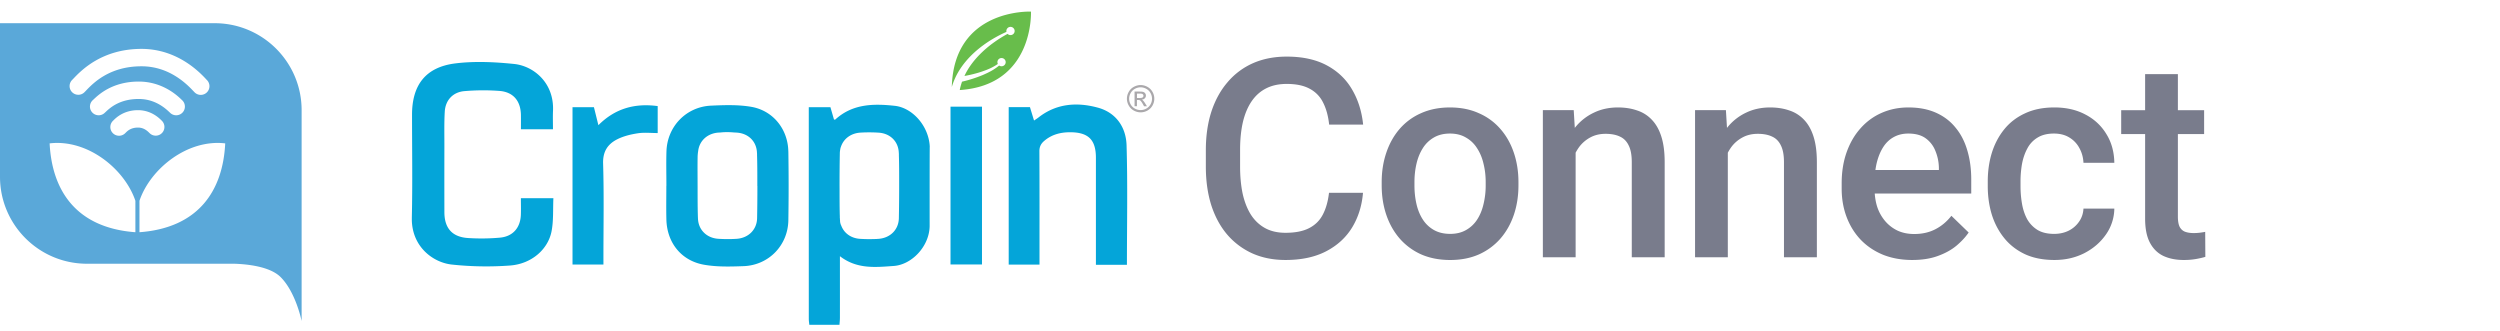
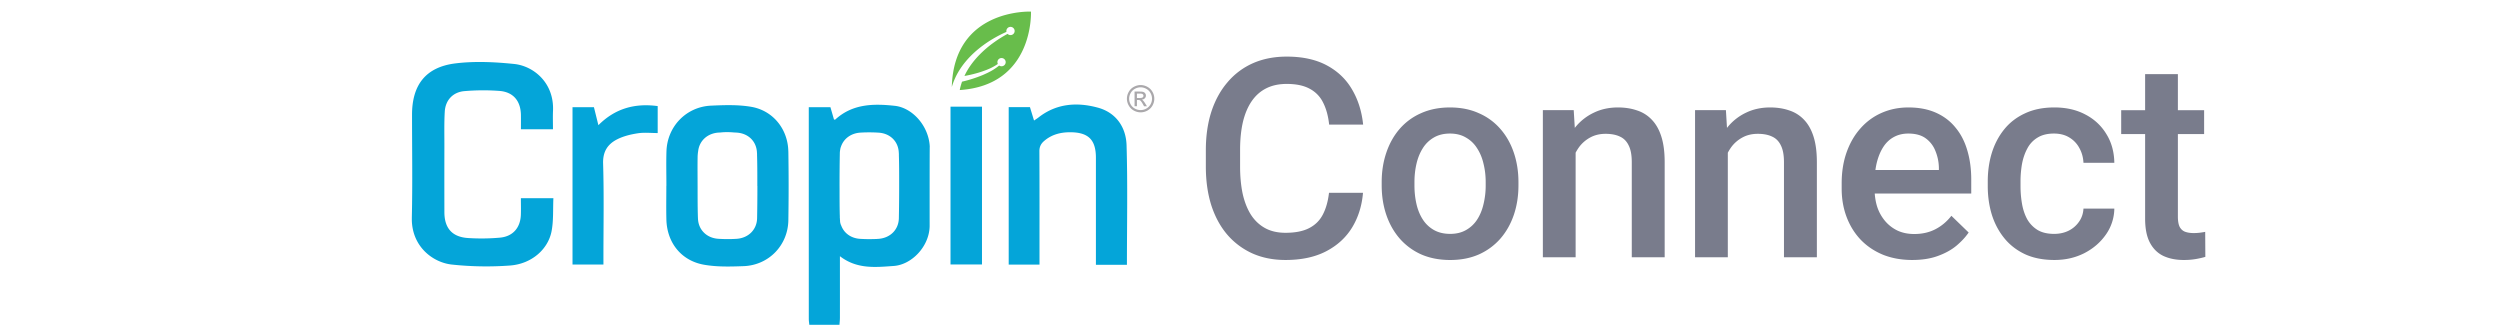
<svg xmlns="http://www.w3.org/2000/svg" width="431" height="57" fill="none" viewBox="0 0 431 57">
-   <path fill="#5AA8D9" fill-rule="evenodd" d="M0 4h37c8.284 0 15 6.716 15 15v36.342s-.987-4.937-3.62-7.57c-1.843-1.842-5.78-2.234-7.978-2.304H15c-8.284 0-15-6.715-15-15V4Zm14.824 11.628c-.105.11-.2.207-.283.291a1.5 1.5 0 0 1-2.121-2.121c.075-.075.163-.168.265-.275 1.307-1.366 4.873-5.095 11.712-5.095 6.234 0 10.086 4.107 11.094 5.181.076.082.136.146.18.189a1.5 1.5 0 0 1-2.122 2.121c-.06-.06-.134-.138-.222-.23-1.055-1.105-4.065-4.26-8.93-4.26-5.54 0-8.327 2.901-9.573 4.199Zm-2.576 19.486c-2.355-2.719-3.493-6.354-3.691-10.395 3.238-.383 6.45.697 9.094 2.563 2.68 1.89 4.763 4.58 5.69 7.336v5.417c-5.145-.38-8.737-2.203-11.093-4.921Zm22.889 0c2.356-2.719 3.494-6.354 3.691-10.395-3.238-.383-6.45.697-9.094 2.563-2.68 1.89-4.763 4.58-5.69 7.336v5.417c5.145-.38 8.737-2.203 11.093-4.921Zm-17.13-15.62c.054-.049.113-.105.18-.168.764-.718 2.406-2.263 5.729-2.263 2.887 0 4.66 1.674 5.32 2.296.055.053.103.099.143.135a1.5 1.5 0 0 0 2.01-2.227l-.11-.105c-.644-.62-3.218-3.1-7.363-3.1-4.517 0-6.9 2.246-7.75 3.048-.065.06-.121.114-.169.157a1.5 1.5 0 0 0 2.01 2.227Zm3.674 3.375-.123.12a1.5 1.5 0 0 1-2.069-2.173l.076-.075c.417-.416 1.751-1.748 4.234-1.748 1.249 0 2.238.423 2.93.863.345.219.62.444.823.627.152.137.397.382.345.333a1.5 1.5 0 0 1-2.069 2.172c-.023-.022-.05-.047-.077-.075-.317-.31-.936-.92-1.952-.92-.71 0-1.186.19-1.505.38-.28.167-.442.327-.613.495Z" clip-rule="evenodd" />
  <path fill="#797C8C" d="M229.121 33.243h5.859c-.187 2.234-.812 4.226-1.875 5.976-1.062 1.735-2.554 3.102-4.476 4.102-1.922 1-4.258 1.5-7.008 1.5-2.109 0-4.008-.375-5.695-1.125a12.48 12.48 0 0 1-4.336-3.234c-1.203-1.407-2.125-3.102-2.766-5.086-.625-1.985-.937-4.203-.937-6.656v-2.836c0-2.454.32-4.672.961-6.657.656-1.984 1.593-3.68 2.812-5.086a12.162 12.162 0 0 1 4.383-3.258c1.719-.75 3.648-1.124 5.789-1.124 2.719 0 5.016.5 6.891 1.5s3.328 2.382 4.359 4.148c1.047 1.766 1.687 3.789 1.922 6.07h-5.86c-.156-1.468-.5-2.726-1.031-3.773a5.31 5.31 0 0 0-2.297-2.39c-1.015-.563-2.343-.845-3.984-.845-1.344 0-2.516.25-3.516.75s-1.836 1.235-2.508 2.204c-.671.968-1.179 2.164-1.523 3.586-.328 1.406-.492 3.015-.492 4.828v2.883c0 1.718.148 3.28.445 4.687.313 1.39.781 2.586 1.406 3.586.641 1 1.454 1.773 2.438 2.32.984.547 2.164.82 3.539.82 1.672 0 3.023-.265 4.055-.796 1.047-.532 1.836-1.305 2.367-2.32.547-1.032.906-2.29 1.078-3.774Zm9.082-1.29v-.538c0-1.828.266-3.524.797-5.086.532-1.578 1.297-2.945 2.297-4.102A10.371 10.371 0 0 1 245 19.51c1.469-.657 3.125-.985 4.969-.985 1.859 0 3.516.328 4.969.985a10.309 10.309 0 0 1 3.726 2.718c1.016 1.157 1.789 2.524 2.321 4.102.531 1.562.797 3.258.797 5.086v.539c0 1.828-.266 3.523-.797 5.086-.532 1.562-1.305 2.93-2.321 4.101a10.745 10.745 0 0 1-3.703 2.72c-1.453.64-3.101.96-4.945.96-1.859 0-3.523-.32-4.992-.96a10.745 10.745 0 0 1-3.703-2.72c-1.016-1.172-1.789-2.539-2.321-4.101-.531-1.563-.797-3.258-.797-5.086Zm5.649-.538v.539c0 1.14.117 2.219.351 3.234.235 1.016.602 1.906 1.102 2.672a5.45 5.45 0 0 0 1.922 1.805c.781.437 1.711.656 2.789.656 1.047 0 1.953-.219 2.719-.656a5.45 5.45 0 0 0 1.922-1.805c.5-.766.867-1.656 1.101-2.672a13.49 13.49 0 0 0 .375-3.234v-.54c0-1.124-.125-2.187-.375-3.187-.234-1.015-.609-1.914-1.125-2.695a5.371 5.371 0 0 0-1.922-1.828c-.765-.453-1.679-.68-2.742-.68-1.062 0-1.984.227-2.766.68a5.445 5.445 0 0 0-1.898 1.828c-.5.781-.867 1.68-1.102 2.695-.234 1-.351 2.063-.351 3.188Zm27.786-7.008v19.945h-5.649v-25.36h5.32l.329 5.415Zm-1.008 6.328-1.828-.023c.015-1.797.265-3.446.75-4.946.5-1.5 1.187-2.789 2.062-3.867a9.1 9.1 0 0 1 3.188-2.484c1.234-.594 2.609-.89 4.125-.89 1.218 0 2.32.171 3.304.515a6.01 6.01 0 0 1 2.555 1.617c.719.75 1.266 1.727 1.641 2.93.375 1.187.562 2.648.562 4.383v16.382h-5.672V27.946c0-1.219-.179-2.18-.539-2.883-.344-.718-.851-1.226-1.523-1.523-.657-.313-1.477-.469-2.461-.469-.969 0-1.836.203-2.602.61a5.854 5.854 0 0 0-1.945 1.663 8.046 8.046 0 0 0-1.195 2.438 10.044 10.044 0 0 0-.422 2.953Zm27.246-6.328v19.945h-5.648v-25.36h5.32l.328 5.415Zm-1.008 6.328-1.828-.023c.016-1.797.266-3.446.75-4.946.5-1.5 1.188-2.789 2.063-3.867a9.096 9.096 0 0 1 3.187-2.484c1.235-.594 2.61-.89 4.125-.89 1.219 0 2.321.171 3.305.515a6.01 6.01 0 0 1 2.555 1.617c.718.75 1.265 1.727 1.64 2.93.375 1.187.563 2.648.563 4.383v16.382h-5.672V27.946c0-1.219-.18-2.18-.539-2.883-.344-.718-.852-1.226-1.524-1.523-.656-.313-1.476-.469-2.46-.469-.969 0-1.836.203-2.602.61a5.844 5.844 0 0 0-1.945 1.663 8.07 8.07 0 0 0-1.196 2.438 10.077 10.077 0 0 0-.422 2.953Zm32.825 14.086c-1.875 0-3.57-.305-5.086-.914-1.5-.625-2.781-1.492-3.844-2.602-1.046-1.109-1.851-2.414-2.414-3.914-.562-1.5-.843-3.117-.843-4.851v-.938c0-1.984.289-3.781.867-5.39.578-1.61 1.383-2.985 2.414-4.125a10.373 10.373 0 0 1 3.656-2.649c1.406-.61 2.93-.914 4.57-.914 1.813 0 3.399.305 4.758.914 1.36.61 2.485 1.469 3.375 2.578.907 1.094 1.578 2.399 2.016 3.914.453 1.516.68 3.188.68 5.016v2.414h-19.594v-4.055h14.015v-.445a7.927 7.927 0 0 0-.609-2.86 4.857 4.857 0 0 0-1.664-2.155c-.75-.547-1.75-.82-3-.82-.937 0-1.773.202-2.508.609-.719.39-1.32.96-1.804 1.71-.485.75-.86 1.657-1.125 2.72-.25 1.046-.375 2.226-.375 3.538v.938c0 1.11.148 2.14.445 3.093a7.38 7.38 0 0 0 1.359 2.461 6.458 6.458 0 0 0 2.156 1.664c.844.391 1.805.586 2.883.586 1.36 0 2.571-.273 3.633-.82 1.063-.547 1.984-1.32 2.766-2.32l2.976 2.883c-.547.796-1.258 1.562-2.133 2.296-.875.72-1.945 1.305-3.21 1.758-1.25.453-2.704.68-4.36.68Zm24.434-4.5c.922 0 1.75-.18 2.485-.539a4.702 4.702 0 0 0 1.804-1.547c.469-.656.727-1.414.774-2.273h5.32a7.923 7.923 0 0 1-1.453 4.476c-.938 1.344-2.18 2.414-3.727 3.211-1.547.781-3.257 1.172-5.132 1.172-1.938 0-3.625-.328-5.063-.984-1.437-.672-2.633-1.594-3.586-2.766-.953-1.172-1.672-2.523-2.156-4.055-.469-1.53-.703-3.172-.703-4.922v-.82c0-1.75.234-3.39.703-4.922.484-1.547 1.203-2.906 2.156-4.078.953-1.172 2.149-2.086 3.586-2.742 1.438-.672 3.117-1.008 5.039-1.008 2.031 0 3.813.406 5.344 1.219 1.531.797 2.734 1.914 3.609 3.352.891 1.421 1.352 3.078 1.383 4.968h-5.32c-.047-.937-.282-1.781-.703-2.531a4.651 4.651 0 0 0-1.735-1.828c-.734-.453-1.617-.68-2.648-.68-1.141 0-2.086.235-2.836.703a4.73 4.73 0 0 0-1.758 1.875c-.422.782-.727 1.664-.914 2.649a17.271 17.271 0 0 0-.258 3.023v.82c0 1.047.086 2.063.258 3.047.172.985.469 1.867.891 2.649a5.182 5.182 0 0 0 1.781 1.851c.75.453 1.703.68 2.859.68Zm25.864-21.328v4.125h-14.297v-4.125h14.297Zm-10.172-6.211h5.649v24.562c0 .782.109 1.383.328 1.805.234.406.554.68.961.82.406.141.882.211 1.429.211.391 0 .766-.023 1.125-.07.36-.047.649-.094.867-.14l.024 4.312c-.469.14-1.016.266-1.641.375a11.98 11.98 0 0 1-2.109.164c-1.297 0-2.445-.227-3.445-.68-1-.468-1.782-1.226-2.344-2.273-.563-1.047-.844-2.438-.844-4.172V12.782Z" />
  <g clip-path="url(#a)">
    <path fill="#04A5D9" d="M89.804 34.17h5.601c-.089 1.933.035 3.844-.31 5.67-.601 3.158-3.46 5.652-7.145 5.934a55.58 55.58 0 0 1-10.042-.163c-3.297-.347-7.017-3.15-6.908-8.083.136-5.915.035-11.833.035-17.75 0-5.116 2.343-8.204 7.447-8.845 3.328-.417 6.784-.25 10.14.093 3.358.34 6.939 3.239 6.717 8.095-.046 1.027-.007 2.058-.007 3.166h-5.524c0-.83.012-1.649 0-2.463-.039-2.413-1.31-3.965-3.712-4.15a38.129 38.129 0 0 0-6.012.034c-1.994.163-3.29 1.552-3.406 3.537-.116 1.988-.061 3.984-.065 5.98a2148.18 2148.18 0 0 0 0 11.353c.007 2.756 1.33 4.281 4.08 4.459 1.827.116 3.677.1 5.496-.066 2.238-.204 3.526-1.71 3.608-3.934.035-.922.004-1.849.004-2.864M194.28 45.646h-5.345V27.201c0-3.135-1.327-4.416-4.508-4.4-1.644.01-3.141.404-4.414 1.5-.558.483-.826 1.008-.822 1.777.031 6.088.019 12.176.019 18.267v1.274h-5.31V18.465h3.662c.213.706.442 1.448.706 2.316.299-.204.543-.355.768-.529 3.103-2.432 6.664-2.671 10.248-1.69 3.138.86 4.844 3.385 4.937 6.477.202 6.833.062 13.674.062 20.611m-24.987-27.255h-5.426v27.197h5.426V18.395Zm-55.909-.108v4.652c-1.163 0-2.315-.131-3.421.039-1.202.181-2.443.482-3.522 1.019-1.66.83-2.533 2.108-2.467 4.2.163 5.358.055 10.728.055 16.09V45.6h-5.33V18.484h3.693l.768 3.1c2.851-2.86 6.241-3.833 10.224-3.293m22.521 7.829c-.062-3.826-2.607-7.05-6.389-7.702-2.253-.39-4.619-.308-6.927-.204-4.282.193-7.548 3.582-7.692 7.848-.066 1.992-.012 3.988-.012 5.984h-.011c0 1.922-.039 3.849.008 5.775.089 3.988 2.536 7.119 6.481 7.818 2.223.393 4.55.331 6.823.246 4.336-.158 7.649-3.578 7.723-7.906.062-3.953.062-7.91 0-11.863m-5.338 5.953c0 1.845-.015 3.69-.05 5.532-.035 2.027-1.536 3.459-3.576 3.575a25.412 25.412 0 0 1-3.115-.008c-.993-.066-1.846-.444-2.459-1.05-.617-.598-.997-1.428-1.044-2.409-.089-1.922-.054-5.775-.066-5.775 0-1.618-.023-3.235.004-4.849a7.19 7.19 0 0 1 .097-1.046c.214-1.815 1.645-3.073 3.549-3.185.109-.008.214-.008.322-.015.121-.012.237-.027.357-.035.66-.046 1.327-.027 1.986.035.151.007.299.011.446.023 1.971.131 3.383 1.482 3.476 3.432 0 .054.003.112.007.17h.008v.29c.047 1.35.047 3.28.047 4.408v.91m29.731-6.79c-.183-3.613-3.014-6.705-6.02-7.037-3.677-.402-7.292-.36-10.264 2.358-.034.031-.135.02-.228.008-.206-.706-.412-1.42-.617-2.13h-3.732v.98c0 11.84 0 23.68.004 35.524 0 .34.059.68.09 1.019h5.197c.027-.41.078-.819.078-1.232.007-3.096 0-6.196 0-9.292v-1.312c2.951 2.277 6.159 1.903 9.286 1.683 3.072-.212 6.097-3.328 6.182-6.825 0-2.934-.007-11.543.016-13.744m-5.271 6.795c0 1.845-.016 3.69-.051 5.532-.035 1.96-1.443 3.362-3.378 3.555-.024 0-.043 0-.066.008-.047 0-.086.012-.132.012h-.062c-.058.003-.117.011-.179.015-.17.008-.341.012-.508.015-.787.024-1.578.012-2.366-.038-1.544-.1-2.742-.958-3.235-2.262a2.053 2.053 0 0 1-.213-.792v-.112a2.792 2.792 0 0 1-.023-.262c0-.054-.004-.112-.008-.17h-.008v-.297c-.046-1.317-.046-3.181-.046-4.313 0-.332 0-.664-.004-1 0-1.845.015-3.686.05-5.531 0-.217.027-.421.062-.622.024-.19.074-.386.152-.575.484-1.374 1.753-2.29 3.362-2.378a25.412 25.412 0 0 1 3.115.008c1.971.13 3.382 1.482 3.475 3.431 0 .055.004.113.008.17h.008v.317c.047 1.37.047 3.312.047 4.424v.865Z" />
    <path fill="#68BD4B" d="M177.74 2c-.314-.012-13.292-.436-13.649 12.994a11.7 11.7 0 0 1 1.268-2.83c.667-1.084 1.536-2.123 2.587-3.088a19.688 19.688 0 0 1 3.2-2.359c.811-.482 1.591-.88 2.366-1.223a.725.725 0 0 1 .035-.413.717.717 0 0 1 .927-.398c.369.147.547.56.4.923a.714.714 0 0 1-1.168.235c-.733.394-1.47.846-2.226 1.382a18.742 18.742 0 0 0-2.882 2.494c-.908.977-1.637 1.996-2.164 3.038-.059.112-.109.228-.163.344a27 27 0 0 0 1.078-.22c.729-.17 1.319-.332 1.854-.514.574-.197 1.191-.417 1.777-.718a8.043 8.043 0 0 0 1.047-.625.712.712 0 0 1-.023-.572.714.714 0 0 1 .927-.393.706.706 0 0 1 .399.922.719.719 0 0 1-1.074.32 9.017 9.017 0 0 1-1.055.75c-.594.363-1.234.652-1.785.892a22.781 22.781 0 0 1-3.56 1.139c-.163.466-.299.949-.396 1.443C178.241 14.682 177.744 2.154 177.74 2Z" />
-     <path fill="#AAA8AB" d="M196.638 14.662c.395 0 .783.1 1.163.305.381.205.671.494.885.869.213.374.318.772.318 1.181 0 .41-.105.795-.31 1.17-.21.374-.501.664-.873.872a2.38 2.38 0 0 1-1.175.31c-.408 0-.803-.105-1.176-.31a2.209 2.209 0 0 1-.876-.872 2.359 2.359 0 0 1-.315-1.17c0-.405.105-.803.319-1.181a2.17 2.17 0 0 1 .884-.869c.376-.2.764-.305 1.164-.305h-.008Zm0 .39a2.01 2.01 0 0 0-.97.255c-.314.17-.562.413-.737.726a2.015 2.015 0 0 0-.268.984c0 .34.086.664.26.977.175.313.419.552.733.726a1.998 1.998 0 0 0 1.963 0c.314-.174.559-.417.729-.726a1.967 1.967 0 0 0-.004-1.961 1.791 1.791 0 0 0-.737-.726 2.022 2.022 0 0 0-.969-.255Zm-1.04 3.266v-2.532h.873c.299 0 .516.023.648.07a.663.663 0 0 1 .24 1.096.813.813 0 0 1-.527.231.693.693 0 0 1 .217.135c.101.1.229.267.376.502l.31.498h-.5l-.225-.401c-.178-.313-.322-.51-.43-.591a.535.535 0 0 0-.33-.089h-.241v1.077h-.411v.004Zm.411-1.424h.501c.236 0 .399-.035.489-.105a.34.34 0 0 0 .131-.282.33.33 0 0 0-.062-.2.374.374 0 0 0-.174-.131 1.376 1.376 0 0 0-.411-.043h-.466v.764l-.008-.003Z" />
+     <path fill="#AAA8AB" d="M196.638 14.662c.395 0 .783.1 1.163.305.381.205.671.494.885.869.213.374.318.772.318 1.181 0 .41-.105.795-.31 1.17-.21.374-.501.664-.873.872a2.38 2.38 0 0 1-1.175.31c-.408 0-.803-.105-1.176-.31a2.209 2.209 0 0 1-.876-.872 2.359 2.359 0 0 1-.315-1.17c0-.405.105-.803.319-1.181a2.17 2.17 0 0 1 .884-.869c.376-.2.764-.305 1.164-.305h-.008Zm0 .39a2.01 2.01 0 0 0-.97.255c-.314.17-.562.413-.737.726a2.015 2.015 0 0 0-.268.984c0 .34.086.664.26.977.175.313.419.552.733.726a1.998 1.998 0 0 0 1.963 0c.314-.174.559-.417.729-.726a1.967 1.967 0 0 0-.004-1.961 1.791 1.791 0 0 0-.737-.726 2.022 2.022 0 0 0-.969-.255Zm-1.04 3.266v-2.532h.873c.299 0 .516.023.648.07a.663.663 0 0 1 .24 1.096.813.813 0 0 1-.527.231.693.693 0 0 1 .217.135c.101.1.229.267.376.502l.31.498h-.5l-.225-.401c-.178-.313-.322-.51-.43-.591a.535.535 0 0 0-.33-.089h-.241v1.077h-.411v.004Zm.411-1.424h.501c.236 0 .399-.035.489-.105a.34.34 0 0 0 .131-.282.33.33 0 0 0-.062-.2.374.374 0 0 0-.174-.131 1.376 1.376 0 0 0-.411-.043h-.466l-.008-.003Z" />
  </g>
  <defs>
    <clipPath id="a">
      <path fill="#fff" d="M0 0h128v54H0z" transform="translate(71 2)" />
    </clipPath>
  </defs>
</svg>